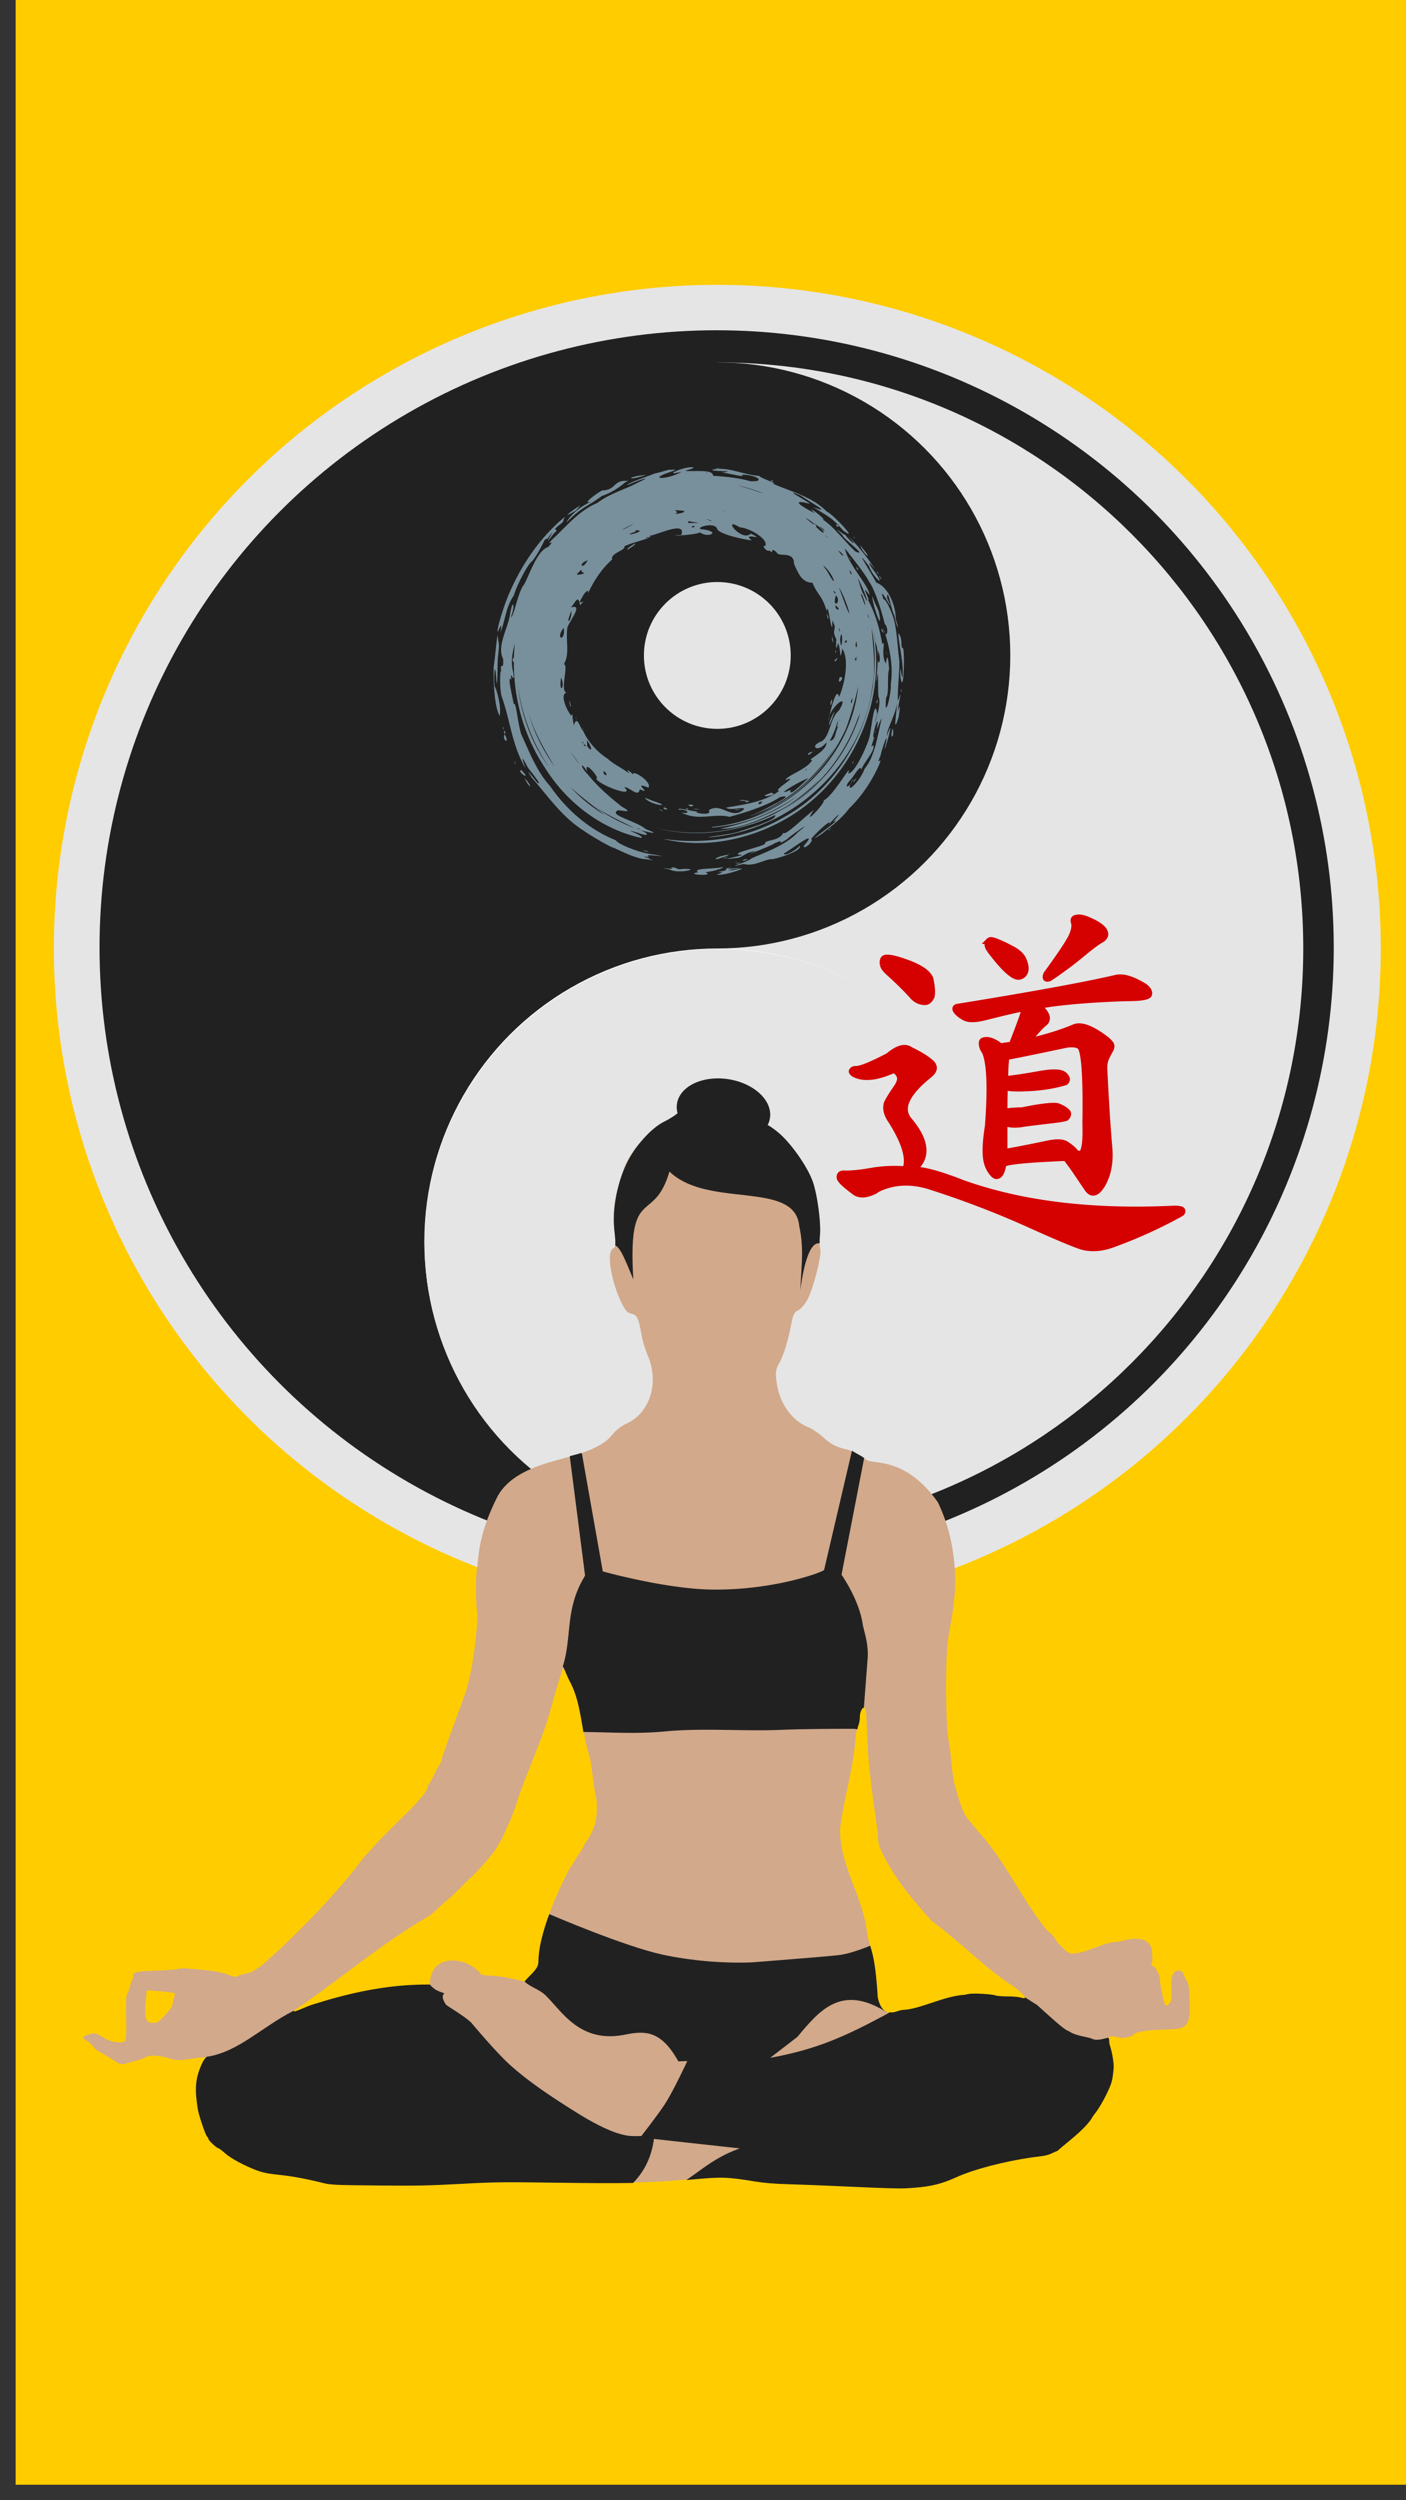
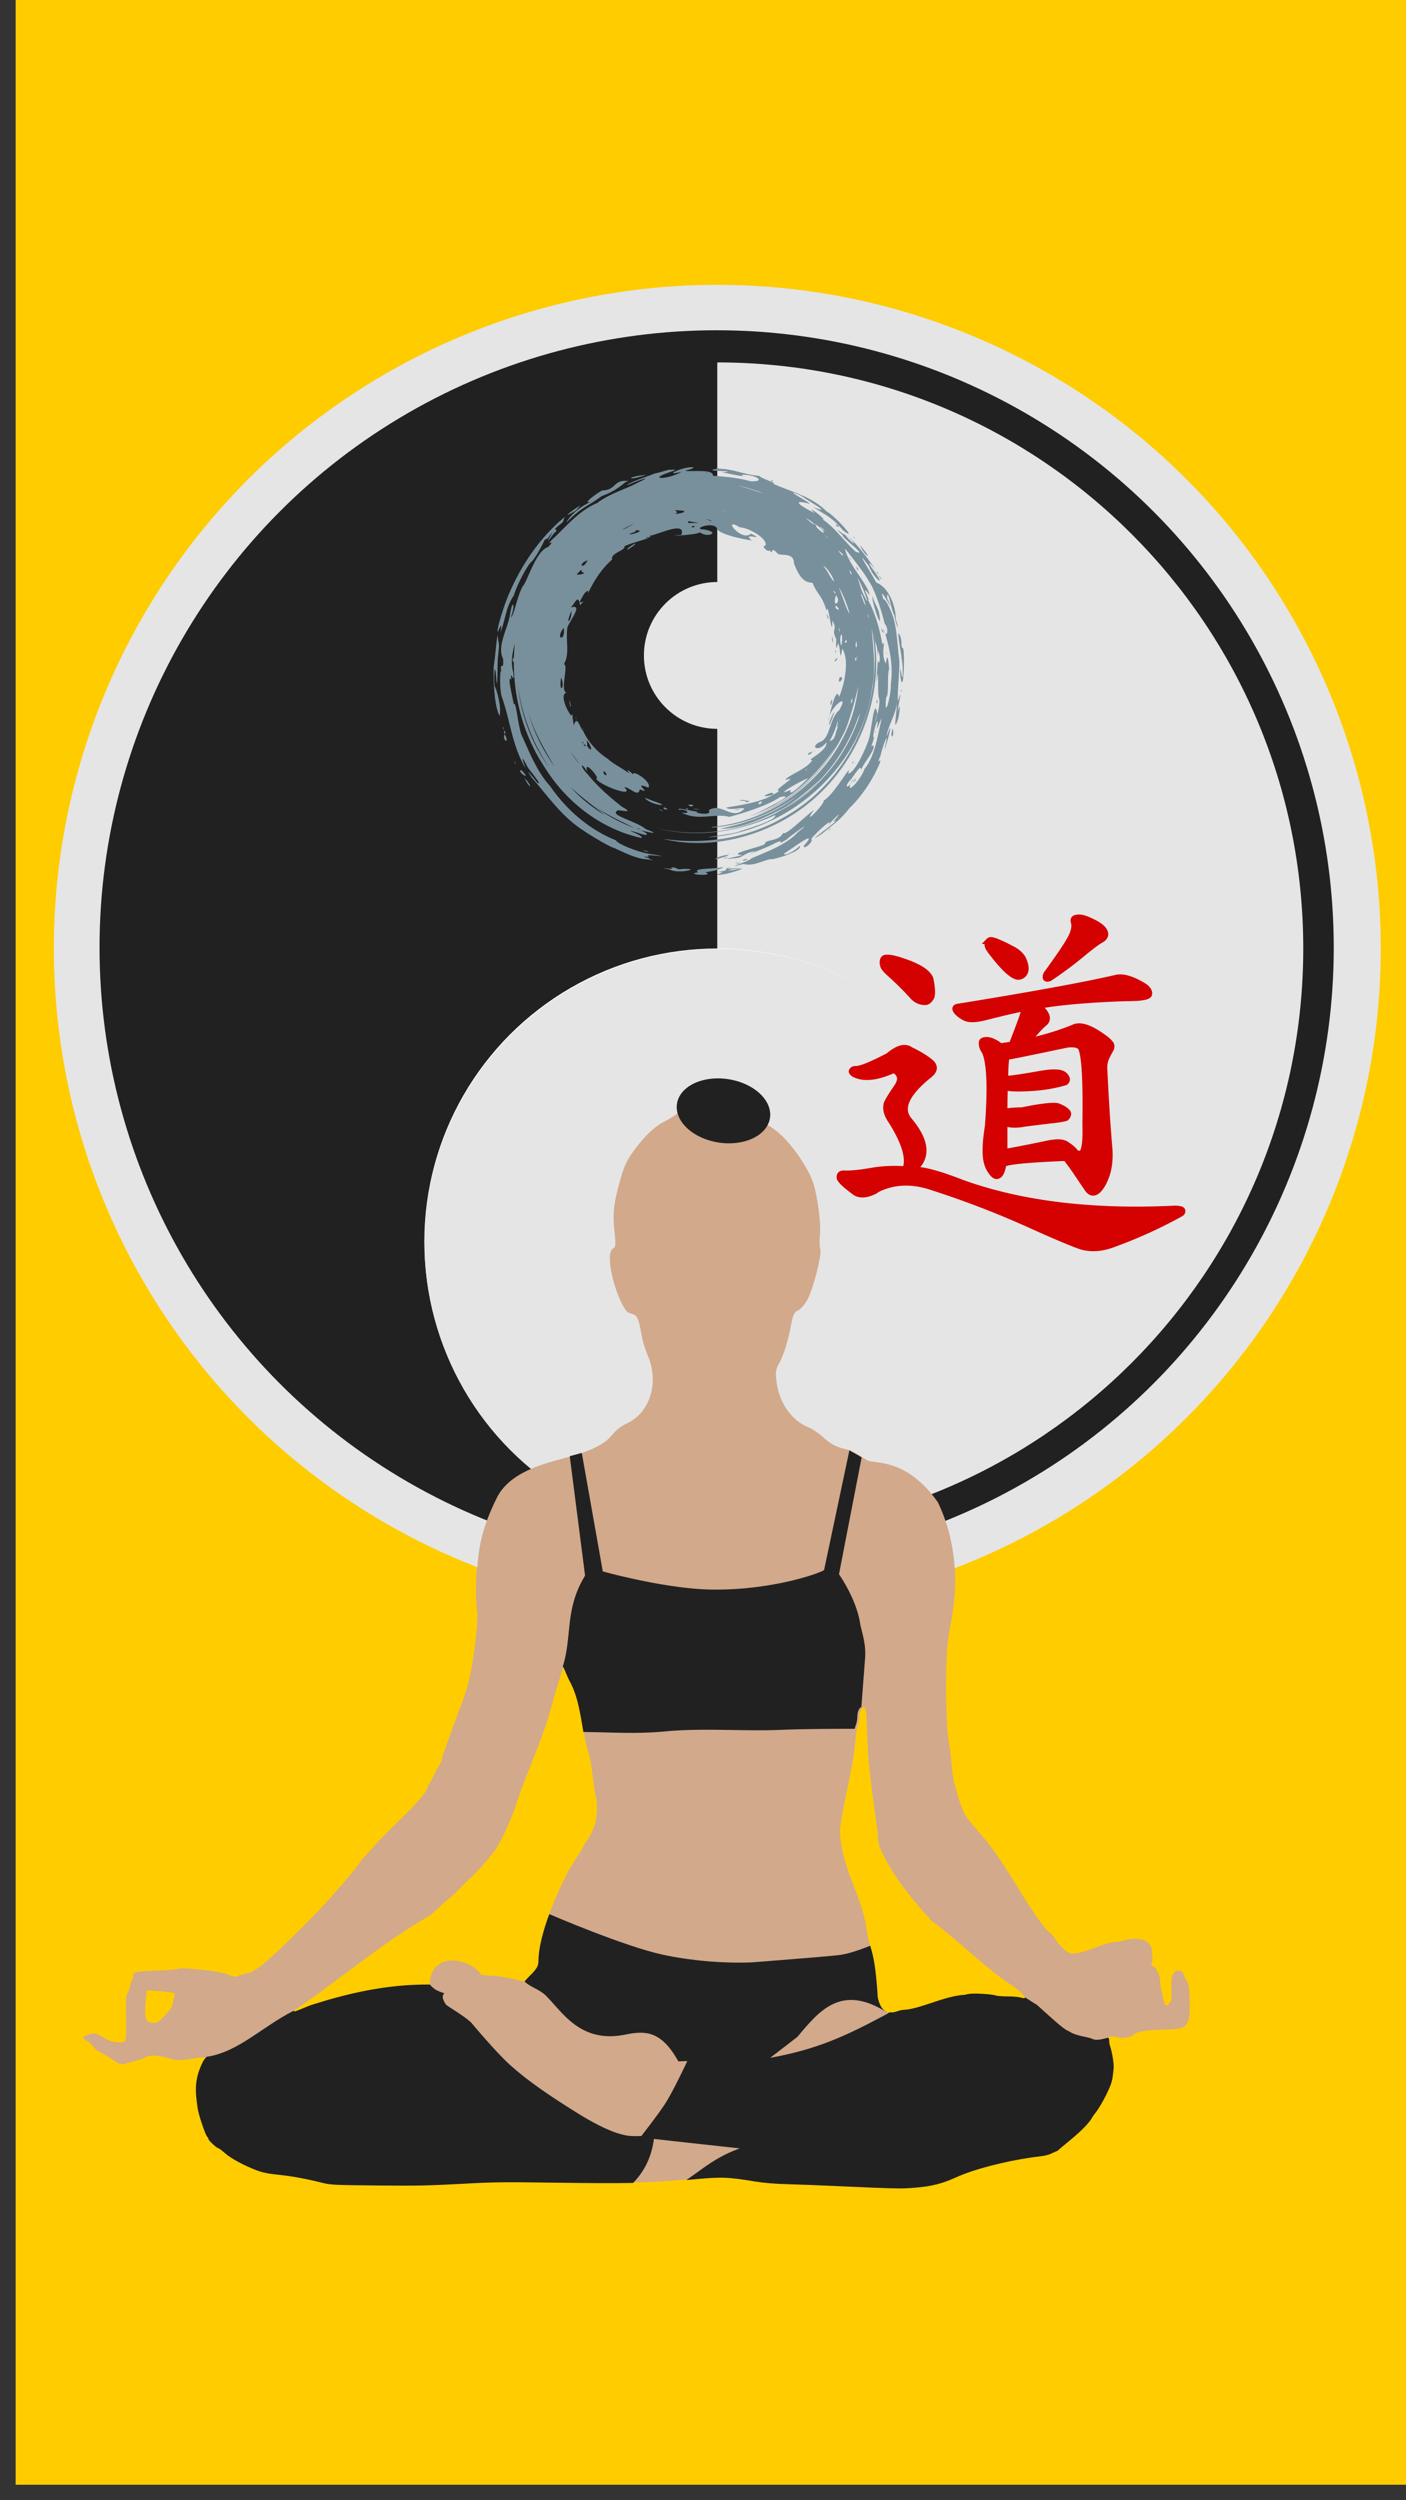
<svg xmlns="http://www.w3.org/2000/svg" width="1080" height="1920" viewBox="0 0 285.75 508">
  <rect x="0" y="0" width="285.75" height="508" fill="#333333" stroke="none" />
  <g transform="matrix(.213 0 0 .213 1478.188 -959.144)">
    <rect transform="rotate(-90)" width="2379.851" height="1338.666" x="-6873.195" y="-6924.933" rx="0" ry="0" fill="#fc0" fill-rule="evenodd" />
    <g transform="matrix(7.715 0 0 7.715 -18926.013 -6735.562)" fill-rule="evenodd">
      <circle r="82.055" cy="1573.992" cx="1642.333" fill="#e5e5e5" />
      <circle cx="297.357" cy="417.716" r="231.278" transform="translate(1544.122 1436.028) scale(.33)" fill="#212121" />
      <path d="M1642.327 1501.529v144.93c40.023 0 72.473-32.45 72.473-72.473 0-40.023-32.45-72.457-72.473-72.457z" fill="#e5e5e5" />
-       <circle cx="1642.333" cy="1537.758" r="36.234" fill="#212121" />
      <circle cx="1642.333" cy="1537.758" r="9.078" fill="#e5e5e5" />
      <circle cx="1642.333" cy="1610.226" r="36.234" fill="#fff" />
      <circle cx="1642.333" cy="1610.226" r="9.078" />
      <circle transform="matrix(.157 0 0 .157 1595.747 1544.783)" cx="297.357" cy="417.716" r="231.278" fill="#e5e5e5" />
      <circle cx="1642.333" cy="1610.226" r="9.078" />
    </g>
    <path d="M-6262.206 5554.225c-6.107-.11-27.067 7.003-31.62 11.093-2.047 1.84-7.374 5.176-11.836 7.417-8.838 4.438-17.826 12.725-27.384 25.247-8.122 10.64-11.007 16.457-14.763 29.774-6.474 22.955-7.596 32.355-5.833 48.804 1.486 13.868 1.318 16.064-1.346 17.555-6.091 3.409-2.225 29.233 7.53 50.29 3.883 8.383 6.025 10.862 10.167 11.772 5.466 1.2 6.89 4.384 9.96 22.27.703 4.093 3.295 12.232 5.76 18.088 10.92 25.943 1.653 54.656-20.857 64.63-4.212 1.865-10.074 6.449-13.028 10.185-6.333 8.011-16.195 13.792-35.87 19.806-19.677 6.014-58.904 12.24-73.674 39.084-11.601 23.084-17.6 41.798-19.252 66.445-1.877 7.61-1.863 37.043 0 45.839-.098 16.64-4.705 54.99-11.15 74.192-6.446 19.204-16.214 42.84-23.21 65.202 0 1.163-.52 2.66-1.148 3.326-.63.666-3.122 5.22-5.54 10.12-2.416 4.9-4.754 9.133-5.198 9.407-.448.274-1.098 1.835-1.445 3.468-.816 3.812-7.87 12.441-19.823 24.25-19.427 19.196-29.697 29.597-31.478 31.881-1.009 1.293-4 4.629-6.648 7.411-2.647 2.782-4.812 5.272-4.812 5.533-16.824 22.717-41.06 48.397-51.631 59.032-17.068 17.171-26.124 25.668-28.96 28.236-2.838 2.567-6.557 5.868-9.831 8.893-3.276 3.026-7.633 6.422-9.684 7.55-2.051 1.127-4.194 2.43-4.757 2.893-.564.464-3.614 1.35-6.778 1.97-3.164.619-5.971 1.485-6.242 1.921-.733 1.186-4.512.956-7.913-.477-7.102-2.995-14.852-4.35-34.755-6.081-8.93-.781-13.014-.81-14.327-.109-1.009.54-9.827 1.266-19.595 1.614-20.189.721-23.874 1.197-23.874 5.293 0 .037.133.432.144.457a8.232 8.232 0 001.254 1.703l-1.284-.096c-.17 0-.307.08-.39.3-2.107 4.368-2.62 9.889-4.812 14.044-1.363 2.56-1.548 5.581-1.364 23.668.238 23.901.47 23.217-7.781 23-5.103-.133-9.98-1.946-16.999-6.312-4.04-2.514-7.027-2.662-12.363-.625-4.452 1.701-4.694 2.713-1.636 4.75 2.807 1.87 5.896 3.662 7.556 6.48 1.023 1.791 3.619 3.824 7.112 5.566 3.025 1.51 8.182 4.606 11.46 6.885 4.914 3.418 6.682 4.146 10.084 4.145 6.538-1.985 14.006-3.34 19.999-6.055 4.619-2.124 5.965-2.334 11.81-1.849 3.628.3 9.101 1.418 12.164 2.479 6.01 2.078 10.675 2.053 23.7-.13 3.202-.537 4.948-.755 6.092-.65 3.395-.253 7.433-.464 7.83-.437-1.724 1.217-2.976 2-4.32 3.218-.064.257-.842.964-.992 1.257-8.319 16.837-7.459 27.752-4.876 44.808.89 5.876 7.087 24.262 8.823 26.18.731.807 1.327 1.898 1.327 2.424 0 1.236 7.891 8.525 9.23 8.525.56 0 3.344 2.071 6.185 4.604 5.749 5.124 18.847 12.212 30.513 16.513 5.847 2.156 10.815 3.153 20.975 4.21 12.863 1.338 25.903 3.753 42.193 7.81 7.249 1.806 10.855 1.968 51.796 2.357 36.924.35 49.684.105 79.3-1.518 32.692-1.795 39.623-1.875 93.967-1.111 66.877.94 90.232.383 126.514-3.024 28.628-2.687 33.612-2.542 60.049 1.765 9.508 1.549 18.905 2.323 33.003 2.72 10.84.303 28.993.99 40.338 1.524 11.346.533 28.67 1.285 38.503 1.67h.038c26.625 1.038 29.729 1.04 41.713.037 15.392-1.295 25.207-3.786 38.248-9.71 17.662-8.023 46.28-15.244 72.43-19.118 6.122-.907 13.817-1.075 19.722-4.15 1.88-1.008 3.858-1.831 4.4-1.831 9.762-8.626 25.196-19.765 32.51-30.563 0-.442 1.984-3.34 4.41-6.438 2.426-3.096 6.811-10.536 9.742-16.531 4.249-8.69 5.516-12.315 6.22-17.877.487-3.837.866-7.594.866-8.35-.1-5.737-1.61-14.364-3.504-20.012-1.759-5.255-2.02-7.005-1.176-8.023 1.313-1.58 5.636-1.682 9.667-.224 3.434 1.242 12.303-.278 14.073-2.406 2.381-2.87 10.325-4.306 27.515-4.972 15.419-.597 17.404-.86 20.394-2.706 5.199-3.216 6.467-8.525 5.925-24.967-.496-15.17-1.094-16.27-3.423-19.897-.736-1.146-2.087-4.562-2.617-5.95-1.334-3.52-7.026-4.21-9.38-.116-1.997 3.476-2.147 6.335-1.877 18.668.177 8.148-1.467 9.374-2.738 10.648-2.466 2.47-3.92.983-5.149-5.254a429.387 429.387 0 00-2.048-9.75c-.498-2.15-.897-5.33-.897-7.068-.475-7.165-3.515-11.048-5.42-13.484l-3.319-1.75c2.127-3.732 1.281-7.994.982-10.916.583-16.914-18.797-15.4-29.203-12.003-1.42.551-4.936 1.003-7.816 1.003-14.126 2.495-25.87 10.567-39.399 10.96-2.48.038-4.058-.933-8.546-5.23-3.028-2.9-6.143-6.511-6.923-8.024-.778-1.513-2.914-4.11-4.745-5.772a728.077 728.077 0 01-4.017-3.668c-24.496-30.406-38.642-64.55-64.485-92.996-5.789-7.05-10.265-11.536-14.602-19.035-2.01-5.18-3.842-9.9-5.064-14.334-.944-3.462-2.405-8.561-3.25-11.335-1.499-4.92-2.102-9.184-3.946-27.962-.494-5.042-1.314-11.025-1.813-13.294-1.788-8.065-2.99-36.592-2.622-62.34.353-24.97 1.123-33.958 4.311-50.422 3.844-19.825 5.453-43.655 3.725-55.004-1.816-22.942-6.737-41.61-15.916-61.075-30.347-43.063-60.64-36.144-67.594-40.204-6.954-4.059-12.835-8.699-20.133-10.412-7.297-1.712-13.166-3.603-21.23-11.02-4.28-3.936-11.133-8.548-15.227-10.248-15.968-6.63-27.536-23.676-29.939-44.114-.95-8.095-.46-11.241 2.576-16.502 4.199-7.274 8.62-21.575 11.676-37.78 1.639-8.693 2.952-11.229 6.693-12.933 2.56-1.167 6.65-6.063 9.091-10.88 5.596-11.041 13.549-42.894 11.863-47.51-.7-1.912-.844-7.789-.325-13.06 1.105-11.215-2.166-36.678-6.419-49.969-4.605-14.392-21.348-38.402-33.815-48.493-8.967-7.26-13.71-9.541-26.52-12.756-10.478-2.63-15.433-4.72-15.09-6.367.282-1.346-.234-1.989-1.146-1.426-.912.565-3.156-.63-4.987-2.653-1.83-2.023-5.501-3.666-8.157-3.706-2.656 0-5.89-.702-7.185-1.524-.28-.177-.753-.266-1.385-.278zm-139.692 539.009c1.981 4.118 4.108 9.745 6.333 13.89 11.427 21.281 10.93 49.266 17.933 70.166.956 2.711 1.59 6.73 4.193 26.586.727 5.546 1.792 11.97 2.377 14.272 1.556 6.17.699 20.419-1.596 26.522-2.46 6.55-4.56 10.628-7.738 15.035-1.419 1.967-2.58 3.923-2.58 4.346 0 .424-1.958 3.726-4.353 7.34-2.395 3.614-4.926 7.64-5.619 8.948-.695 1.307-2.009 3.204-2.907 4.212-12.204 22.798-30.034 63.627-30.206 88.844 0 5.099-1.586 7.755-9.007 15.096-1.034 1.196-2.321 2.448-3.288 3.644l1.164 2.774-2.103-1.764h-.209c-31.503-7.395-26.65-4.255-40.974-6.42-12.448-17.028-48.958-22.423-49.232 9.784l-.12.212c-1.272.112-2.546.22-3.812.34l-.135-.125c-2.382.431-8.19.884-14.673 1.107-8.947.306-16.74 1.068-19.983 1.95-2.924.794-7.928 1.446-11.12 1.446-21.072 4.7-48.102 8.118-67.796 16.386-11.39 4.838-12.487 5.138-12.487 3.412 43.146-28.939 85.219-65.377 128.984-90.262 1.107-.58 5.055-3.927 8.77-7.434 3.715-3.508 8.294-7.598 10.176-9.094 3.212-2.552 10.054-9.113 15.257-14.63 1.26-1.337 3.9-3.875 5.87-5.64 8.772-7.858 24.764-26.88 26.398-31.4.501-1.386 1.254-2.522 1.666-2.522 6.153-12.326 12.322-25.726 16.599-39.878 9.185-26.953 23.598-58.68 29.71-80.122 6.111-21.44 12.706-43.9 14.207-46.775.086-.161.186-.245.3-.246zm285.968 38.368l-.003.004h.388c.285.047.562.195.826.458 1.264 1.265 1.422 3.218 2.678 33.285.314 7.563.324 14.769 4.195 45.28 3.871 30.51 5.148 36.268 5.472 41.814.444 7.478 1.103 11.15 2.559 14.208 11.896 26.181 29.61 47.367 49.016 68.757 26.093 19.004 51.958 46.041 78.616 62.872.93.543 3.964 3.136 6.742 5.764 5.486 5.187 5.203 6.505-1.018 4.777-1.937-.538-7.517-.98-12.4-.982-4.884 0-10.043-.456-11.462-1.005-1.418-.548-7.332-1.225-13.143-1.5-8.23-.392-11.708-.17-15.728.999-18.93.782-42.85 13.78-58.633 14.348-1.193 0-3.817.608-5.835 1.334-9.717 3.501-16.052-1.156-18.67-13.724-.679-12.036-2.154-28.397-4.37-38.58-2.416-11.109-5.376-16.204-6.481-27.884-4.704-28.77-20.688-53.57-24.356-81.958-1.117-8.946-1.083-11.036.345-20.012 4.071-26.632 11.557-51.49 13.62-77.716.4-5.295 1.398-11.16 2.21-13.035.81-1.874 1.48-5.523 1.48-8.109 0-4.733 2.05-9.132 3.952-9.395zm-683.92 270.027l7.44.419c7.351.414 18.86 1.794 19.39 2.325.148.152-.314 2.532-1.027 5.288-.716 2.756-1.3 5.712-1.3 6.568 0 .857-3.139 4.892-6.973 8.968-6.833 7.264-7.058 7.41-11.354 7.41-7.444 0-8.637-3.988-6.903-23.052z" fill="#d2a98b" />
    <g fill="#212121">
      <path d="M-6530.832 6396.538c-40.602-.155-76.18 8.211-111.424 19.324-1.738.626-3.45 1.273-5.094 1.963-10.25 4.353-12.158 5.025-12.438 3.86-29.983 15.257-52.57 39.325-82.76 43.784-.356.335-2.345 2.582-3.244 4.383-8.318 16.838-7.458 27.753-4.875 44.808.89 5.876 7.086 24.263 8.823 26.182.73.806 1.327 1.897 1.327 2.423 0 1.236 7.89 8.524 9.229 8.524.56 0 3.344 2.073 6.186 4.606 5.748 5.123 18.846 12.211 30.513 16.512 5.847 2.156 10.814 3.153 20.974 4.21 12.863 1.339 25.903 3.753 42.193 7.81 7.25 1.805 10.855 1.968 51.797 2.357 36.924.35 49.683.105 79.3-1.519 32.69-1.794 39.622-1.875 93.967-1.11 30.924.434 52.493.545 70.387.206 11.906-12.236 17.662-26.522 19.702-42.047l19.181 2.143 65.251 7.164c-23.952 8.223-36.168 19.38-51.323 29.803 1.123-.1 2.168-.184 3.315-.293 28.628-2.687 33.613-2.541 60.05 1.765 9.508 1.55 18.905 2.323 33.002 2.72 10.841.303 28.994.99 40.339 1.524 11.345.534 28.671 1.284 38.503 1.67h.037c26.626 1.038 29.73 1.04 41.714.035 15.392-1.294 25.207-3.786 38.247-9.71 17.663-8.023 46.28-15.243 72.43-19.118 6.122-.907 13.818-1.075 19.722-4.149 1.881-1.008 3.859-1.832 4.4-1.832 9.763-8.626 25.196-19.765 32.51-30.563 0-.442 1.985-3.34 4.411-6.437 2.426-3.097 6.81-10.536 9.742-16.531 4.249-8.69 5.516-12.316 6.22-17.877.486-3.837.864-7.594.864-8.35-.101-5.738-1.608-14.365-3.502-20.012-1.655-4.945.075-7.902-2.123-7.383-2.198.52-9.759 3.122-14.188 1.092-5.415-2.48-15.35-2.478-22.87-7.55-5.178-1.619-19.513-15.455-30.187-24.897l-11.045-7.02c-.127.792-1.743.702-4.89-.172-1.937-.538-7.518-.978-12.401-.98-4.884 0-10.04-.458-11.46-1.007-1.419-.548-7.336-1.224-13.147-1.5-8.23-.392-11.704-.17-15.724.999-18.93.782-42.85 13.78-58.633 14.349-1.193 0-3.818.607-5.835 1.334-2.695.97-5.128 1.311-7.295 1.032-.883.542-1.768 1.096-2.654 1.669-40.231 21.623-67.215 33.636-110.381 41.56l-79.525 2.753s-13.599 29.271-21.595 41.455c-7.623 11.614-22.593 30.55-22.593 30.55s-8.878.36-13.238-.33c-5.988-.95-11.842-2.843-17.43-5.197-14.295-6.024-27.597-14.273-40.668-22.628-18.81-12.024-37.472-24.575-54.122-39.446-13.828-12.35-37.612-40.974-37.612-40.974-8.043-7.163-20.855-14.26-24.024-16.999-2.075-3.524-4.71-7.648-1.873-10.845 0 0-6.187-1.896-8.716-3.897-1.993-1.576-3.277-2.57-4.566-4.21z" stroke="#212121" stroke-width=".954" />
      <path d="M-6415.831 6329.074c-5.818 15.884-10.146 31.974-10.23 44.322 0 5.099-1.586 7.755-9.007 15.096-1.214 1.405-3.213 3.204-4.197 4.583.173.26.603.674.78.934 4.928 4.29 12.515 6.536 18.54 11.719 15.94 15.042 33.22 47.918 78.477 37.723 17.312-3.26 32.686-3.352 48.837 25.884l87.275-3.064 26.43-20.343c21.037-25.348 42.102-50.63 85.108-23.443l-.036-.231c-4.08-1.848-6.93-6.513-8.478-13.947-.68-12.035-2.155-28.397-4.37-38.58-.917-4.214-1.895-7.503-2.837-10.674-7.579 3.06-20.592 7.885-29.885 8.933-15.34 1.729-82.735 6.91-82.735 6.91-26.95 1.156-58.837-1.521-85.793-7.41-37.025-8.089-107.056-38.279-107.056-38.279z" />
-       <path d="M-6153.1 6000.762c.716 1.46-46.18 19.603-106.56 19.021-45.083-.434-105.426-17.444-105.426-17.444l-20.02-112.856a576.8 576.8 0 01-10.606 2.933l14.596 113.74c-19.557 31.644-12.216 57.288-21.186 86.285l1.396 2.851c.992 2.059 3.119 7.687 5.344 11.832 7.645 14.237 9.956 31.468 12.743 47.577 25.09.22 50.07 2.054 76.877-.498 37.19-3.54 75.998.036 112.261-1.567 23.883-1.057 69.08-.97 69.08-.97l2.417.44c.277-1.305.561-2.373.827-2.985.81-1.875 1.48-5.523 1.48-8.109 0-4.67 1.995-9.007 3.874-9.375l3.45-45.28c1.283-13.813-2.51-24.202-4.44-32.97-2.65-19.359-14.08-38.952-20.398-48.139l21.591-111.274c-2.327-1.697-10.179-5.765-10.831-6.417z" stroke="#212121" stroke-width=".916" />
+       <path d="M-6153.1 6000.762c.716 1.46-46.18 19.603-106.56 19.021-45.083-.434-105.426-17.444-105.426-17.444l-20.02-112.856a576.8 576.8 0 01-10.606 2.933l14.596 113.74c-19.557 31.644-12.216 57.288-21.186 86.285l1.396 2.851c.992 2.059 3.119 7.687 5.344 11.832 7.645 14.237 9.956 31.468 12.743 47.577 25.09.22 50.07 2.054 76.877-.498 37.19-3.54 75.998.036 112.261-1.567 23.883-1.057 69.08-.97 69.08-.97c.277-1.305.561-2.373.827-2.985.81-1.875 1.48-5.523 1.48-8.109 0-4.67 1.995-9.007 3.874-9.375l3.45-45.28c1.283-13.813-2.51-24.202-4.44-32.97-2.65-19.359-14.08-38.952-20.398-48.139l21.591-111.274c-2.327-1.697-10.179-5.765-10.831-6.417z" stroke="#212121" stroke-width=".916" />
    </g>
-     <path d="M-6293.826 5565.318c-2.047 1.84-7.374 5.177-11.836 7.418-8.838 4.437-17.826 12.724-27.384 25.246-16.256 22.365-23.043 54.54-20.596 78.578.844 7.874 1.152 11.98.775 14.336 4.912 2.666 8.216 10.546 17.34 32.641-5.667-91.58 19.461-51.634 34.433-103.017 36.67 35.588 119.805 8.04 123.837 52.046 4.666 21.37 2.075 37.074 1.047 61.1 1.905-14.583 6.864-43.472 16.71-44.615.376-.075 1.329-.096 1.704-.094a65.865 65.865 0 01.296-7.559c1.105-11.215-2.165-36.678-6.418-49.968-4.606-14.392-21.35-38.403-33.816-48.495-8.968-7.259-13.71-9.54-26.52-12.755-10.478-2.63-15.433-4.72-15.09-6.366.282-1.347-.234-1.99-1.145-1.426-.913.564-3.157-.63-4.988-2.654-1.83-2.023-5.501-3.665-8.157-3.705-2.657 0-4.696-1.485-9.09-2.09-4.395-.606-26.55 7.29-31.102 11.379z" fill="#212121" />
    <path d="M-6205.175 5569.49a44.887 30.561 8.741 01-49.01 23.384 44.887 30.561 8.741 01-39.72-37.027 44.887 30.561 8.741 0149.01-23.385 44.887 30.561 8.741 0139.72 37.028z" fill="#212121" fill-rule="evenodd" />
  </g>
  <path d="M140.987 94.988c-1.672-.438-6.835 1.98-2.486.859-2.283 1.482-6.894 1.743-3.014.305 1.308-.463 2.83-.926.451-.646 1.287-.505-2.519.698-2.9.701-1.37.603-5.999 2.086-5.43 2.343 1.21-.643 5.863-2.237 2.193-.575-2.907 1.574-5.644 2.147-8.437 4.235-3.688 1.522-6.342 4.834-9.227 7.498-1.437 1.552 1.09-.514-.731 1.434-2.158.673-3.526 4.978-4.859 7.57-1.322 1.523-2.013 6.488-2.735 6.703.935-2.209.466-4.246-.165-.541-.422 2.843-2.712 6.397-1.397 8.986.171 3.017-.713-.051-.356 2.808-.269-1.64-.44 3.887.17 5.13 1.652 4.76 2.09 9.937 4.757 14.304-1.118-2.926-.547-2.125.471-.124.92 1.197 3.185 3.964 1.831 2.957.001.026-3.093-3.99-.998-.877 2.739 3.13 5.176 6.591 8.405 9.209 2.237 1.82 6.763 4.446 8.057 4.956.023-.146 4.425 2.323 6.706 2.348 2.425.389 1.07.152.562-.094.855-.083-2.62-.6.098-.365-1.868-.896 5.408.374 1.12-.466-2.98-.245-7.628-2.198-7.877-2.902-5.477-2.199-10.037-6.18-13.37-10.986-2.724-2.996-4.212-6.912-5.894-10.578-.7-2.137-1.028-6.722-1.516-6.13-.29-1.609-1.438-6.149-.484-4.95-.417-2.574.835 1.635.36-1.574-.798-2.966.524-5.716.426-6.669-1.08 9.059.908 18.46 6.002 26.082 4.351 7.03 11.518 12.578 19.657 14.323.716-.485-4.816-2.234-.652-1.03 2.7.995 1.913-.118.065-.66 1.432.413 5.082 1.246 1.493-.09-2.025-1.685-7.42-2.808-5.855-3.726-.138-.512 4.059.876.977-.84-2.355-1.853-4.96-4.08-6.975-6.61-1.55-1.531-1.528-2.838-.078-.517-.933-2.879 2.878 1.692 1.787 1.372.388 1.253 8.238 4.198 5.724 1.763 1.149-.02 2.863 2.232 3.172.433 2.85 1.317-1.906-1.834 1.743-.318.855-1.085-3.269-3.762-3.09-2.699-1.22-1.015-1.391-1.235-.818-.212-1.716-1.23-3.173-1.855-4.403-2.999-1.434-.87-3.766-2.952-4.928-5.585-.794-.847-1.244-3.357-1.905-1.176-.49-2.153-.08-2.649-.563-1.944-1.335-1.854-2.119-4.445-.93-4.71-1.386-.292.477-5.626-.536-5.751 1.225-2.234.355-4.321.701-7.462.438-1.315 3.37-4.902.722-4.066.98-1.139 1.502-2.73 1.853-.482 1.934-1.91-1.065.807.45-1.607.597-1.282 1.862-2.077.85-.04 1.281-3.004 2.997-5.65 5.228-7.618-.398-1.33 2.755-1.817 2.507-2.7 1.695-.874 6.55-1.822 4.997-2.111 1.703-.159 7.578-3.181 6.569-.205-4.154.334 2.876.08 3.8-.5 1.494 1.194 4.373-.032.694-.606-2.594-.054 2.449-1.9 2.838.05.998 1.177 6.3 2.163 6.976 2.167-2.302-1.828 3.273.327-.199-1.367-1.864 1.821-6.077-3.636-2.241-1.275 2.13.15 5.95 2.526 5.163 3.797-.983-.256.646 1.514.873.842.97 1.335-.013-1.122 1.574.613.376.733 3.468-.406 3.397 2.1.917 2.171 1.703 3.888 3.766 3.906 1.036 2.554 1.953 2.486 2.891 5.773.266-2.632 1.154 6.48 1.146 1.905 1.2 2.099-.354 1.534.815 3.804-.113 1.929-.052 2.367.36.797.607 1.243.28 4.286.857 1.12 1.718 2.736-.027 8.593-.676 9.815-.52-2.68-2.11 4.211-2.149 5.03-.192-2.6 4.607-6.433 2.199-2.36-1.955 1.687-1.785 5.208-3.554 6.327-2.713.998-.807 2.495.955.21.18 1.906-4.4 3.708-2.885 3.593-1 1.892-5.15 3.113-5.447 4.103 3.292-1.252-2.927 2.223-1.255 2.16-3.062 2.352-7.57 2.823-10.816 3.42.874.836 5.41-.718 2.948.832-2.301 1.171-4.003-1.838-6.463-.317 1.01 1.487-4.49.242-1.718.319-1.227.103-4.922-1.077-4.349-.39 1.326-.27 2.892.945.526.552 3.498 1.818 6.676.072 9.734.88 3.405-.908 7.983-2.414 10.246-4.001 3.844-.92-2.923 2.374-4.494 3.176-4.66 1.99 2.72-.89 4.088-1.974 4.831-2.741 8.707-6.857 11.746-11.458-3.759 6.422-9.782 11.384-16.675 14.126 8.377-3.007 15.132-9.779 18.783-17.801.884-2.398 1.9-5.782 2.472-8.633-1.365 15.003-14.829 27.201-29.574 28.592-1.184.414 3.74-.267 5.11-.694 4.383-1.045 8.497-3.043 12.163-5.645-4.555 3.615-10.152 5.524-15.764 6.737 4.145.043 8.205-1.861 11.898-3.675 3.116-1.429 7.496-5.417 8.722-6.66-8.295 9.179-21.678 13.133-33.661 10.146 8.045 2.173 16.756.878 24.229-2.595.505.9-4.702 2.505-6.973 3.228-1.55.683-7.111 1.19-6.496 1.286 16.292-1.135 31.198-14.347 33.248-30.736.802-3.638-.018-9.4-.154-11.732 2.921 14.916-4.578 31.162-17.95 38.45-7.368 4.284-16.164 5.554-24.53 4.317 8.55 2.127 17.929.165 25.462-4.288 11.506-6.757 18.65-20.11 17.89-33.43-.078-1.394-.677-7.106-.141-2.226 1.095 2.165.036 7.46.307 7.936.442-4.39.149 2.396.384 3.243.786 1.767-1.793 7.883-.28 3.457-.598-4.108-1.25 4.046-1.757 5.195-.731 2.173-2.914 6.874-4.17 6.837.982-2.715-2.737 4.278-4.998 5.529.483.37-4.678 5.788-1.944 1.874-2.214 1.655-5.74 5.275-6.231 4.667-.988 1.904-3.773 1.224-3.753 2.288-1.398.775-7.88 2.039-4.552 2.217-1.656.493-5.201 1.062-1.455.638 1.607-.054 1.837-1.165 4.132-1.443-3.697 1.585 2.937-.95 3.886-1.574 2.67-1.243-.314.843 2.41-.76 1.157-1.07 5.888-4.328 2.302-1.503-2.464 2.683-6.712 4.098-9.444 5.328-.668.732-6.133 2.233-1.608 1.136 2.102.535 3.932-.77 5.57-.985.334.23 6.678-1.702 5.806-2.723-.203.504-2.984 2.331-3.179 1.594 1.587-.905 7.316-5.325 4.09-1.624-.357 1.14 2.138-.866 1.467-1.373 1.874-2.212 5.087-4.779 3.154-2.397 1.048-1.363 4.11-4.33 1.258-1 3.103-1.707-7.303 5.638-2.289 2.418 2.76-2.252 3.807-2.903 5.647-5.259 2.583-2.477 4.744-5.822 6.092-8.976.702-1.926-.888.89.234-1.698.23-1.313 1.907-6.013.928-1.9-.625 3.043 2.379-7.669.323-2.03.05-1.693 1.999-4.73 2.022-6.728.166 1.292-.931 6.92.353 3.002.212-.907.557-3.84-.162-1.214.082-1.556 1.224-5.54.058-2.19-.109-2.515.367-6.192.294-8.21-.469-3.474-.473-6.828-1.447-9.415-.661-1.723-1.412-3.142-1.762-3.053-1.475-4.159 3.084 4.819.715-.264.088-2.566.845 2.575 1.486 3.5.299 2.016 1.279 3.899.266.76.093-2.006-1.139-6.354-3.965-7.425-1.002-1.983-4.889-7.9-1.443-3.28.658 1.978 3.607 4.675 1.24 1.243-1.696-2.21-1.498-2.624.035-.544-1.382-2.284-4.228-5.69-5.488-6.795 2.4 2.633.315 1.065-.845-.583.785 1.127-3.193-2.411-.32.356-.234.449 5.403 4.471 2.645 3.335-2.32-2.098-4.307-5.012-6.82-6.627 1.64.713-3.95-3.548-1.516-1.212-1.23-.57-5.498-2.897-1.603-2.04 2.788.963-6.256-3.64-1.218-1.522 1.414 1.054 6.936 4.07 2.508 2.34 3.097 1.922 3.972 2.247 6.056 4.708 3.616 2.776-2.061-3.352-3.241-3.756-3.071-3.137-7.269-4.033-11.106-5.762 1.711.226-2.318-.993-2.638-1.518-3.592-.295-6.555-1.992-9.546-1.262-.362.43 5.612.163 1.954.56 1.565.199 5.203 1.17 3.964.48 2.758-.159 5.289 1.478 1.809 1.3-2.575-.724-5.225-.948-7.575-1.098.032-1.35-3.52-.844-5.638-.992.515-.318 1.25-.265 1.698-.7zm4.945.146c-1.514.066 1.112.178 0 0zm-2.23.868c.466.11-.698.068 0 0zm-12.365.51c-3.739.21-4.467 1.426 0 0zm-3.376.7zm28.728.364c-.06.44 1.048.185 0 0zm-29.227.133c-2.882-.215-2.205 1.893-5.083 1.932-1.246.672-4.48 3.088-2.065 2.204-2.116.872-4.379 2.703-5.228 4.347 3.268-3.307 3.854-2.935 7.235-5.42 2.628-.895 4.176-2.323 4.788-2.788.026-.101.92-.238.353-.275zm-12.564 8.609zm35.152-7.643c2.23.37 7.957 2.604 2.836.849a57.88 57.88 0 00-2.836-.849zm-32.137 4.026c-1.84 1.151-4.077 2.89-1.165 1.205.506-.287.807-.773 1.165-1.205zm22.043.768l-.355.027zm-2.206.229c3.825.091-1.924 1.213-.012.357-.135.008-.946-.593.012-.357zm8.841.043c1.285.15.386.123 0 0zm-31.754 1.244c-5.209 4.286-9.135 10.128-11.685 16.399-.763 1.812-2.31 6.763-1.984 6.994.722-1.54.86-1.842.543.11 1.07-2.722 1.046-5.057 2.713-7.494.772-2.572 3.133-6.754 3.653-6.873 1.373-1.707 2.28-3.789 2.647-4.448 1.082-.57.099.178 1.597-1.568-1.274 2.253-1.36 2.373.285.24 1.52-1.357-1.038-.005 1.14-1.734 1.119-.844.472-.566 1.091-1.626zm48.879.183c2.777 1.737 1.974 1.975 0 0zm-20.15.252c1.033.283 1.766.935.062.044zm-3.632.475c2.336.445 3.1.298.143.377-.205.035-.328-.298-.143-.377zm25.629.476c2.277 1.543 2.563 2.995.236.61.48-.031-.315-.489-.236-.61zm-36.745.022c-1.733 1.128-3.872 1.966-.656.323l.655-.323zm41.137.114c-.168.679 1.17.71 0 0zm-28.735.375c-.51.722-1.056-.16 0 0zm25.28.017c1.441.884 1.45 1.58 0 0zm-37.316.828c3.103.073-3.998 1.678.016.276l-.01-.183-.006-.093zm38.455.985c.647.486 1.017 1.148 0 0zm5.725.235c.142.353.957 1.011 0 0zm-41.152.13c-1.121.499-1.406.118 0 0zm-3.1 1.328c-1.906 1.027-2.445 2.071-.172.337l.199-.32-.026-.017zm45.702.393c.693 1.945 2.738 3.282.537.668l-.391-.508-.146-.16zm-3.048.698c1.469 1.828 4.61 5.873 4.79 6.612.971 1.092 2.441 5.309 3.252 8.636 1.1 1.205.191 3.593-.27.825 1.188 3.731 2.065 7.434 1.514 11.42.121 2.264-1.44 7.81-.951 2.7.649-.524.135-4.462.595-5.703-.11-1.42-.308-3.89-.647-1.155-1.171-1.872.098-5.018-.733-3.944-.54-3.215-1.48-6.356-2.893-8.971.563.227-1.847-3.92.308-.992-.147-1.991-4.285-6.12-4.998-9.405l.033-.023zm-1.411.353c1.49.954 1.188 1.774 0 0zm2.187 1.374c.94 1.366.184-.025 0 0zm-53.13.63c-1.065 2.132-2.02.658 0 0zm47.905 1.035c2.04 1.568 3.148 5.41.932 1.402-.285-.484-.661-.91-.932-1.402zm6.691.241c.296 1.157.789.732 0 0zm-55.85.622c-.07.932 1.492.507-.174.97-.813.028-1.16.287.174-.97zm54.452.104c.77.64.454 1.577 0 0zm5.537.137c.435 1.102.597.624 0 0zm.48.9c.06.56 1.195 1.561 0 0zm-4.35.545c1.034 1.492 3.234 7.724.968 2.8-.426-.965-.564-1.84-.968-2.8zm-3.798 1.931c1.172 1.533 3.118 7.817 1.521 4.02-.515-1.337-.972-2.696-1.521-4.02zm-1.034.633c1.02 1.186-.21.385 0 0zm5.4.14c1.028 1.957 1.567 4.64.258 1.03-.592-1.25.534.63-.258-1.03zm-4.949.807c1.3 1.531-.93 2.858 0 0zm7.441.249c-.309.702 2.025 7.596 1.405 3.83-.156-1.433-.839-1.933-1.405-3.83zm-7.519 1.805c1.55 1.199-.23 1.089 0 0zm6.73.903l.074.252zm-60.425.248c.169 2.025-1.417 3.281 0 0zm51.874.522c.211 1.488.757 1.293 0 0zm8.275.014c.43.763.371 1.588 0 0zm-5.803 2.831c.457.826.17 1.298 0 0zm-55.895.045c.408 3.007-1.873 2.312 0 0zm64.618.149c-.32.4.953 1.667 0 0zm-76.524.16c.009.712-.063-.117 0 0zm79.912.8c-.003 1.97 1.048 5.398.88 8.783-.201.954-.574-3.74-.48-.104.628 4.475.95-4.068.574-5.625-.68-.067.043-2.042-.974-3.055zm-11.554.146c.348 1.02-.13 3.968-.277.973l.122-.66.155-.313zm-69.923.168c-.408 3.132-.327 3.258-.778 6.587-.04 3.067.14 7.947 1.217 9.9.423-2.086-.697-5.58-.99-6-.242-1.504-.012-5.824.295-1.78.334 3.922.183-3.601.393-4.467.268-2.924.187-1.644-.137-4.24zm67.993.16c0 1.808.482 1.761 0 0zm2.905.88c.414.766-.84.737 0 0zm2.014.251c.466 1.548-.423 1.76 0 0zm-4.121 1.82c-.35.378.051.891 0 0zm8.517.083c1.002 2.017-.243 3.952.027.69zm1.702.163c-.06.198.204 1.503 0 0zm-5.913 1.057c.004 1.109-.174.053 0 0zm-69.836.144c-.517.879.335 1.544 0 0zm78.714.017c-.067.307.238.305 0 0zm-9.259.007c.592.626-.19 1.13 0 0zm-3.614.119c-1.014.547-.443 1.219 0 0zm.463 3.9c-.763 2.16 1.399-.223 0 0zm-56.633.08c.956 2.053-.54 3.526 0 0zm-8.823 1.44c.812 5.959 2.944 11.733 6.335 16.709-3.6-4.796-5.668-10.787-6.335-16.708zm77.978.933c-.272.257.145.942 0 0zm-9.937 1.769c-.091 1.825-.645.99 0 0zm5.05.275c-.444 1.234.216.91 0 0zm-9.24.01c-.491.74-.299 1.959.025.474l-.025-.473zm-53.352.193c-.033 1.043.756 2.39 0 0zm-8.391 2.333c1.199 3.987 3.257 7.606 5.393 11.151-2.403-3.378-4.274-7.156-5.393-11.151zm62.255 0c-.996 1.405-1.668 4.569-.354 1.12.057-.39.325-.722.354-1.12zm5.239.378c-2.556 8.31-8.427 15.54-16.038 19.75 7.23-4.174 12.79-10.978 15.572-18.837l.405-.819.06-.094zm-57.846.71c-.043.19.524.866 0 0zm62.238.238c-.844 3.433-1.363 7.724-3.516 10.292-.743 2.346-4.512 6.174-2.315 1.915-.553 2.076-2.296 2.2-.493.26.76-.878 2.08-3.267 2.153-2.014.46-1.421 3.18-4.313 2.356-4.998-.871 1.274.68-2.054.079-1.654.057-1.715 1.395-5.21.714-1.58.39-.718.577-1.531 1.022-2.22zm-9.073.247c.16.159-.089.124 0 0zm.638.058c-.076.232-.423.146 0 0zm-.531.253c.195.63-.712 2.21.485.487-1.104 1.394-.708 3.436-2.103 3.53.744-1.255 1.244-2.616 1.618-4.017zm-68.04 1.14c.015.92.352.502 0 0zm16.333.324c-.177.304.186.193 0 0zm62.912.007c-.781 2.454.434 2.002 0 0zm-9.74.107l-.04.094zm6.225.34c-.234.282-.066.789 0 0zm-75.478.01c-.05 1.189.594.432 0 0zm.123.757c-.637 1.226 1.17 2.23 0 0zm16.69 1.212c.903 1.056 1.393 2.953.033 1.144.095-.379.006-.764-.032-1.144zm-.966.303c.884.58-.256.208 0 0zm.33.459c.955.58.057.656 0 0zm47.028 1.303c-.385.16-.344.385 0 0zm-.493.233c-1.462.316-1.099 1.314 0 0zm-49.218.112c.906 1.071 3.02 4.065.905 1.258l-.474-.646zm57.584 1.783c-.417.285-.478 1.218 0 0zm-69.033.026c.543 1.413.294.156 0 0zm69.4.348c-.12.166.081.247 0 0zm-9.921 1.188c-.226.704-.445.344 0 0zm-58.06.3c-.993.34 2.464 2.46.022.002zm16.82.189c1.436 1.348-.48.884 0 0zm41.564 1.446c-1.358 1.276-4.166 4.089-3.598 2.389-3.827 1.647 1.545-1.638 3.598-2.39zm9.745.023c-1.12.932-.519 1.055 0 0zm-67.42.027c.902 1.901 1.725 2.185.515.521l-.479-.497-.037-.024zm-.004.004zm9.324 1.747c1.697 1.722 6.532 5.277 6.796 5.626-2.464-1.575-4.907-3.462-6.796-5.626zm40.792 1.185c-3.866 1.305 2.157.417 0 0zm-25.696 1.011c1.058 1.55 6.178 2.067 1.693.654-.562-.222-1.12-.458-1.693-.654zm19.813.432c-1.834.145 1.515.128.632.483 1.975-.245-.387-.373-.632-.483zm4.035.323c-.361 1.127-1.486.16 0 0zm-34.662.494c2.386 1.98 7.043 4.017 8.684 4.89-3.111-1.174-6.116-2.803-8.684-4.89zm19.71.148c.263.847 1.974-.072 0 0zm-4.778.27c-.27.033.53.151 0 0zm-.165.287c-.738.482 1.696.644 0 0zm4.41.11c-.029.36 1.171.438 0 0zm2.168.18c-2.446.068 2.088.174 0 0zm-7.617.086c.08.286 1.821.61 0 0zm15.639.081c-1.063.193 2.306.029 0 0zm19.295 3.71c-.417.174-.966 1.231 0 0zm-39.476.037c.947.175.637.398 0 0zm1.14 4.479c1.386.597 1.897.288 0 0zm17.735.726c-.396.004-.492.272 0 0zm-.379.243c-2.31.22-3.771 1.541-.835.421-.897.31 1.494-.37.835-.42zm.102.418c-1.325.3-1.14.59 0 0zm3.459.451c-1.82.725 1.523-.03 0 0zm-1.763.63c-1.056.15.74.063 0 0zm.89.036c-1.246.208-1.266.605 0 0zm-1.984.935c-2.3.51.411.525-2.633.981.954.214 1.423-.115-.281.559 1.656.357 8.225-2.159 3.243-.893-3.49.282 4.502-.87-.188-.338-1.797.065-.456-.07-.14-.31zm-1.72.013c-1.708.429-6.398.163-4.986 1.062-3.107.434 3.59.907 1.472-.017 2.27-.371 2.394-.44 2.83-.783-.87.607 1.2-.301.684-.262zm-10.526.116c1.51.57-3.96-.319-.356.326 1.8 1.076 7.004-.243 2.55-.065-.924.314-1.2-.545-2.194-.261z" fill="#78909c" />
  <path d="M201.07 192.912c-.476-.776-.513-1.35-.113-1.726a.653.653 0 01.563-.188c.776.15 2.089.713 3.94 1.689 1.15.55 1.964 1.238 2.44 2.064.75 1.6.737 2.726-.038 3.377-.3.25-.638.363-1.013.337-1.201-.15-3.128-2-5.78-5.553m17.224-5.366c-.25-.65-.075-1.013.526-1.088.625-.15 1.5.037 2.626.563 2.102.925 3.165 1.85 3.19 2.776 0 .476-.3.876-.9 1.201-.726.4-1.952 1.314-3.678 2.74a78.909 78.909 0 01-6.754 5.028c-.576.2-.838.087-.788-.338 0-.125.05-.3.15-.525 2.826-3.878 4.527-6.43 5.103-7.655.5-1.1.675-2.001.525-2.702m-14.371 49.006c-.25 1.551-.688 2.352-1.314 2.402-.275.025-.55-.125-.825-.45-.826-.926-1.301-2.077-1.426-3.453-.15-1.526-.012-3.602.413-6.229.6-8.005.375-13.083-.676-15.234-.375-.5-.563-1.026-.563-1.576-.025-.276.05-.463.225-.563.726-.325 1.677-.125 2.852.6.3.2.538.388.713.563.5-.125 1.264-.238 2.29-.338 1.75-4.428 2.626-6.904 2.626-7.43-1.576.276-4.228.889-7.955 1.84-1.801.45-3.102.525-3.903.224-.55-.2-1.138-.588-1.763-1.163-.7-.75-.6-1.163.3-1.238 14.834-2.402 25.441-4.34 31.82-5.816 1.476-.376 3.452.212 5.929 1.763.775.626 1.05 1.189.825 1.689-.325.45-1.826.675-4.502.675-7.33.225-13.309.738-17.937 1.539 1.851 1.6 2.214 2.814 1.088 3.64-.5.425-1.163 1.113-1.988 2.063-.4.45-.889.963-1.464 1.539-.05 0-.075.025-.075.075 3.727-.826 6.93-1.801 9.606-2.927 1.25-.575 3.065-.05 5.441 1.576.95.626 1.589 1.15 1.914 1.576.4.375.425.863.075 1.464-.576 1.025-.913 1.726-1.013 2.1a5.625 5.625 0 00-.188 1.727c.3 6.404.65 11.87 1.05 16.398.176 2.777-.312 5.153-1.463 7.13-.625 1.05-1.238 1.588-1.838 1.613-.4.025-.8-.238-1.201-.788l-2.664-3.94c-.526-.75-1.1-1.526-1.726-2.327-7.98.326-12.208.751-12.683 1.276m12.683-4.127c1.125.725 1.788 1.313 1.988 1.763.926.45 1.489.2 1.689-.75.275-.85.375-2.577.3-5.178.15-9.682-.225-14.897-1.125-15.648-.576-.4-1.476-.513-2.702-.338-7.83 1.651-11.908 2.477-12.233 2.477a45.643 45.643 0 00-.225 4.465c1.15-.05 3.414-.375 6.792-.975 2.576-.476 4.24-.476 4.99 0 .3.175.526.425.676.75.175.3.1.6-.225.9-2.627.801-5.654 1.226-9.081 1.276-1.476.026-2.552-.062-3.227-.262-.05 1.751-.075 3.415-.075 4.99 1-.2 2.176-.3 3.527-.3 3.827-.775 6.241-1.063 7.242-.863 1.126.426 1.839.888 2.139 1.389.1.325-.025.663-.375 1.013-.2.1-.813.225-1.839.375-2.827.325-5.078.6-6.754.826-1.426.275-2.652.25-3.678-.076-.125-.05-.212-.05-.262 0v5.78c1.65-.251 4.502-.801 8.555-1.652 1.726-.375 2.94-.4 3.64-.075a.84.84 0 01.263.112m-37.187-36.435c-.1-.65 0-1.088.3-1.314.576-.275 1.927-.037 4.053.713 2.802.951 4.528 2.014 5.179 3.19.075.1.124.212.15.338.35 1.65.425 2.851.225 3.602-.376.725-.813 1.088-1.314 1.088-.925 0-1.726-.338-2.401-1.013-1.326-1.501-2.99-3.152-4.99-4.953-.701-.626-1.102-1.176-1.202-1.651m4.578 41.576c.85-2.151-.112-5.428-2.889-9.831-.926-1.326-1.213-2.527-.863-3.602.3-.65.95-1.701 1.951-3.152.65-.951.863-1.726.638-2.327-.075-.225-.225-.475-.45-.75-.476-.426-.876-.526-1.201-.3-3.177 1.375-5.691 1.6-7.542.675-.426-.275-.6-.5-.526-.676.15-.275.4-.412.75-.412.901.075 3.128-.813 6.68-2.665 1.901-1.6 3.39-2.013 4.465-1.238 1.777.85 3.165 1.701 4.166 2.552.925.825.825 1.688-.3 2.589-4.579 3.677-5.992 6.68-4.24 9.006 2.901 3.402 3.74 6.229 2.513 8.48-.375.726-.963 1.326-1.763 1.801 1.726-.25 5.14.626 10.244 2.627 12.007 4.303 26.404 6.041 43.19 5.216.9.025 1.388.15 1.463.375.075.325-.063.563-.413.713a94.897 94.897 0 01-13.358 6.079c-2.477.975-4.753 1.15-6.83.525-1.75-.6-4.94-1.939-9.568-4.015a188.33 188.33 0 00-20.638-7.993c-3.603-1.225-6.93-1.263-9.982-.112-.75.275-1.288.55-1.613.826-1.676.85-3.015.975-4.015.375-2.126-1.551-3.202-2.577-3.227-3.077-.05-.626.313-.9 1.088-.826 1.326.025 3.09-.15 5.29-.525 2.152-.4 4.479-.513 6.98-.338" fill="#d50000" stroke="#d50000" stroke-width="1.201" />
</svg>